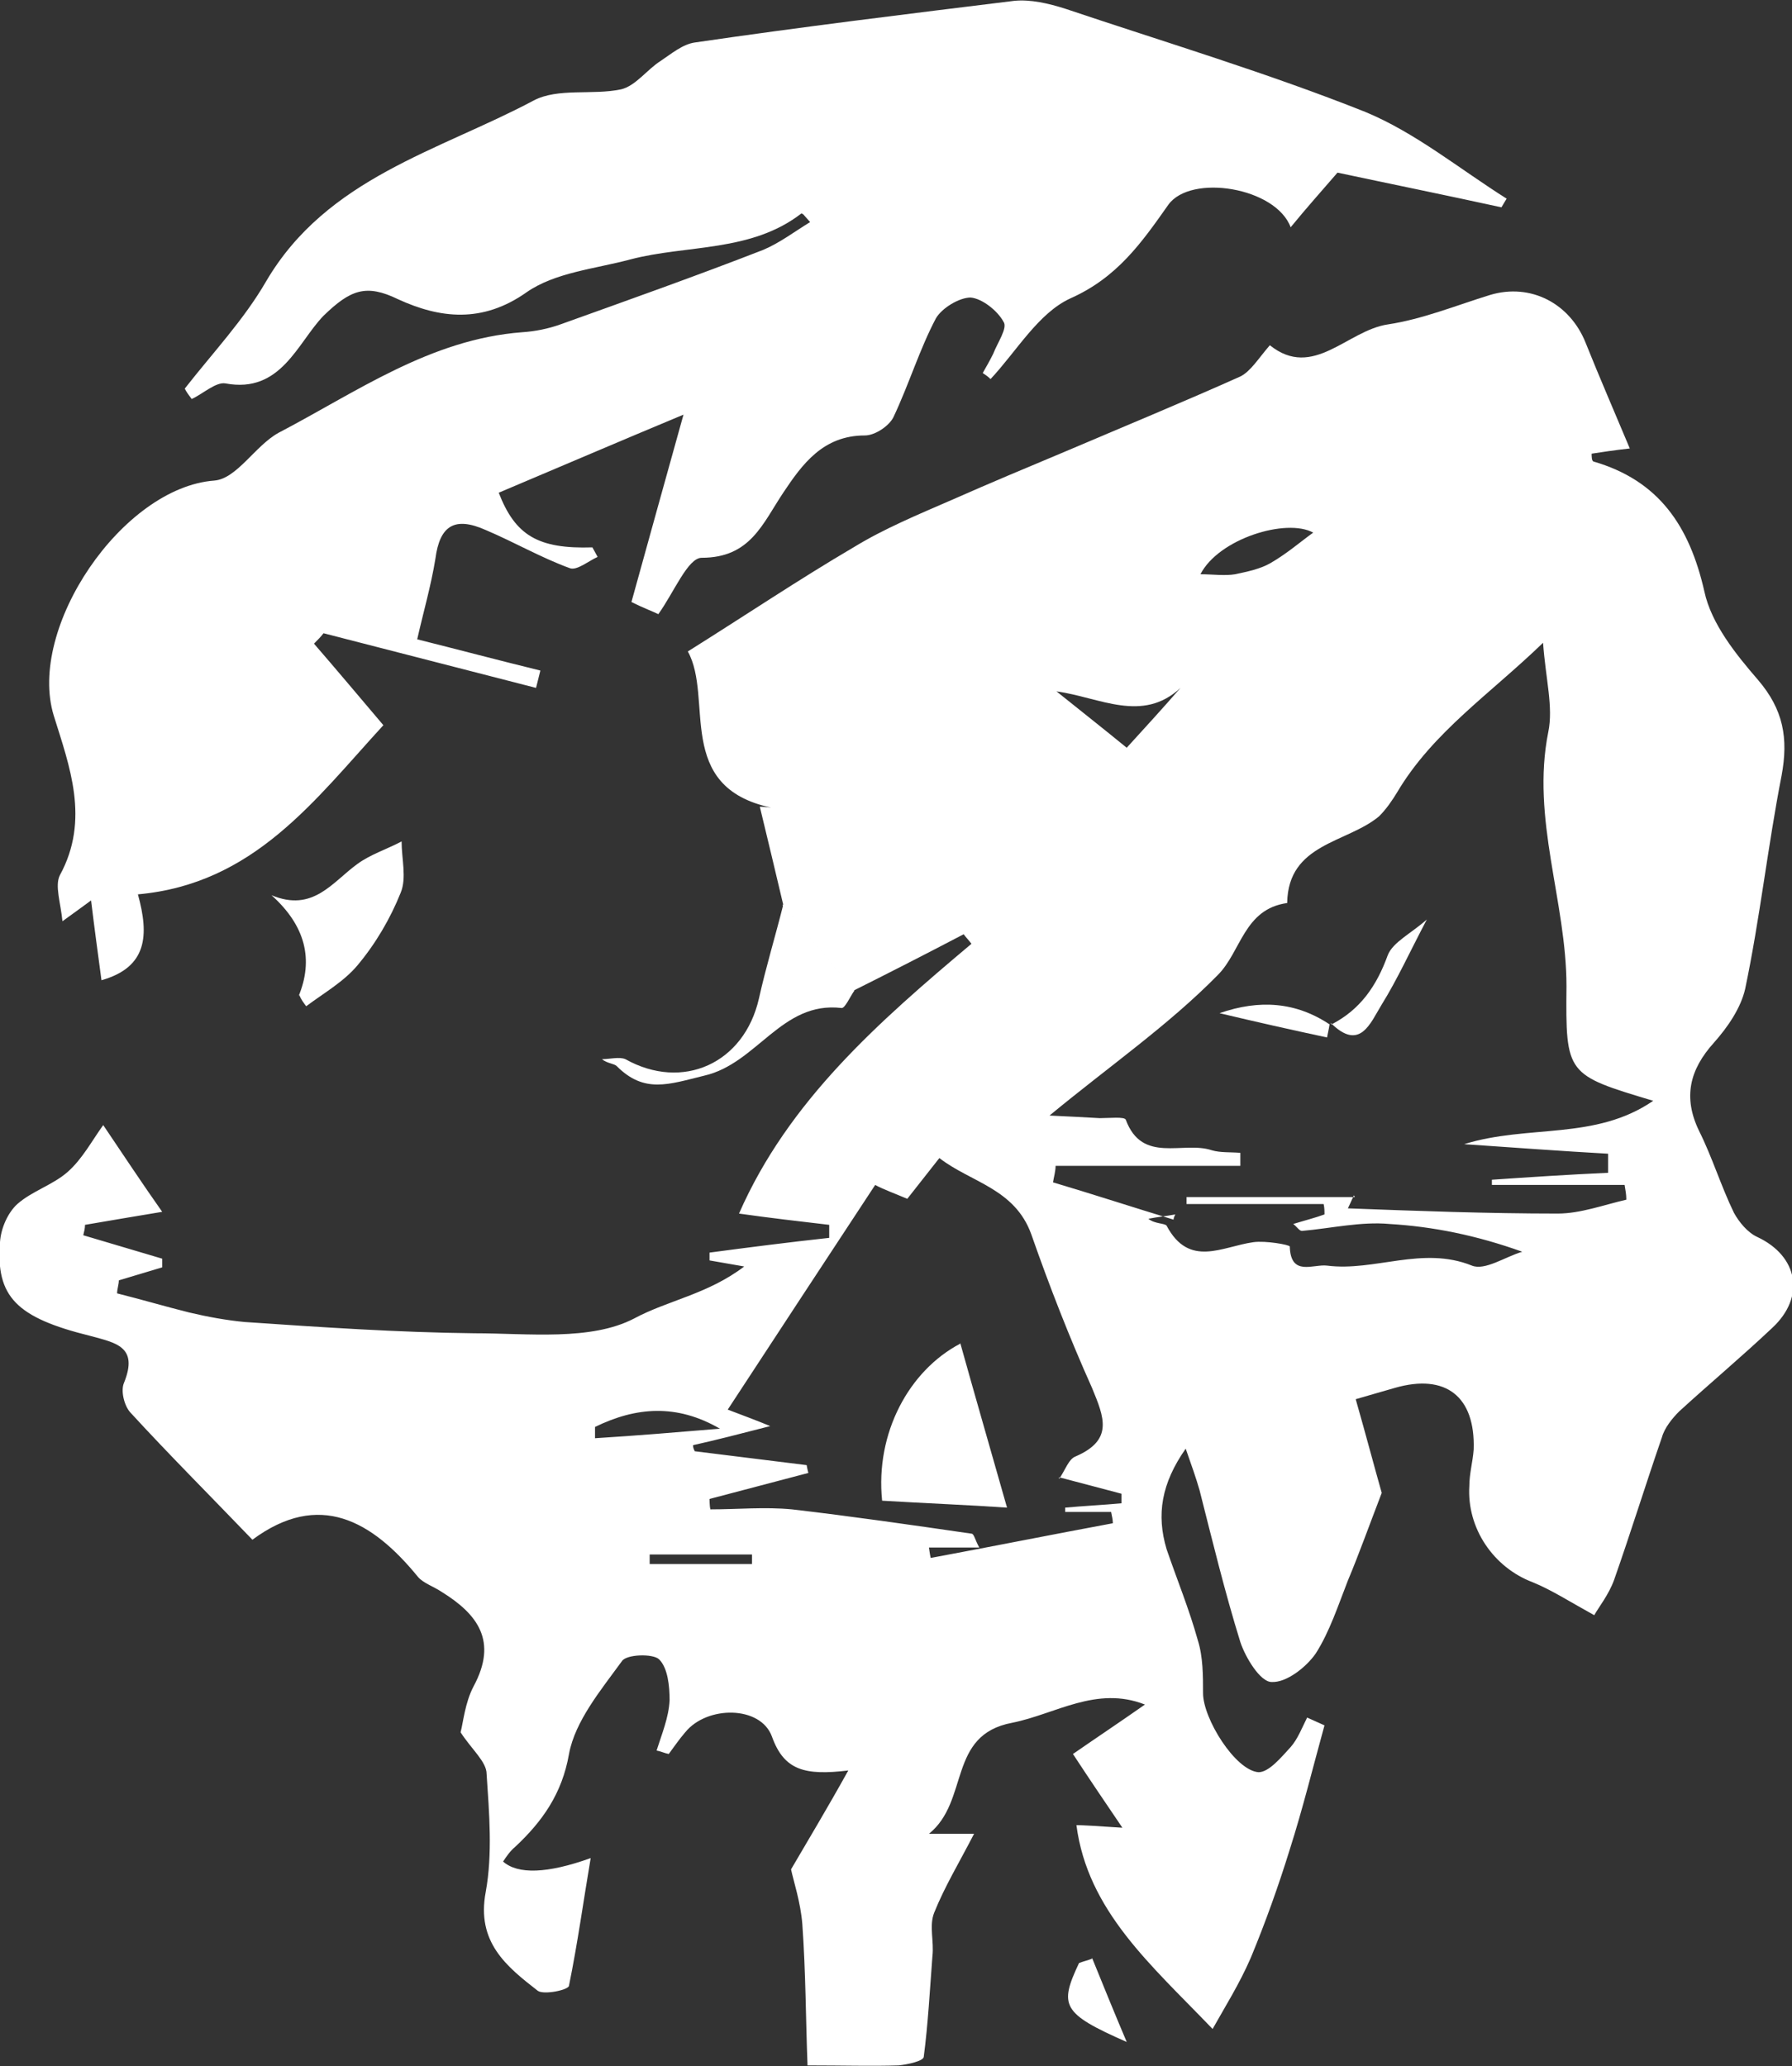
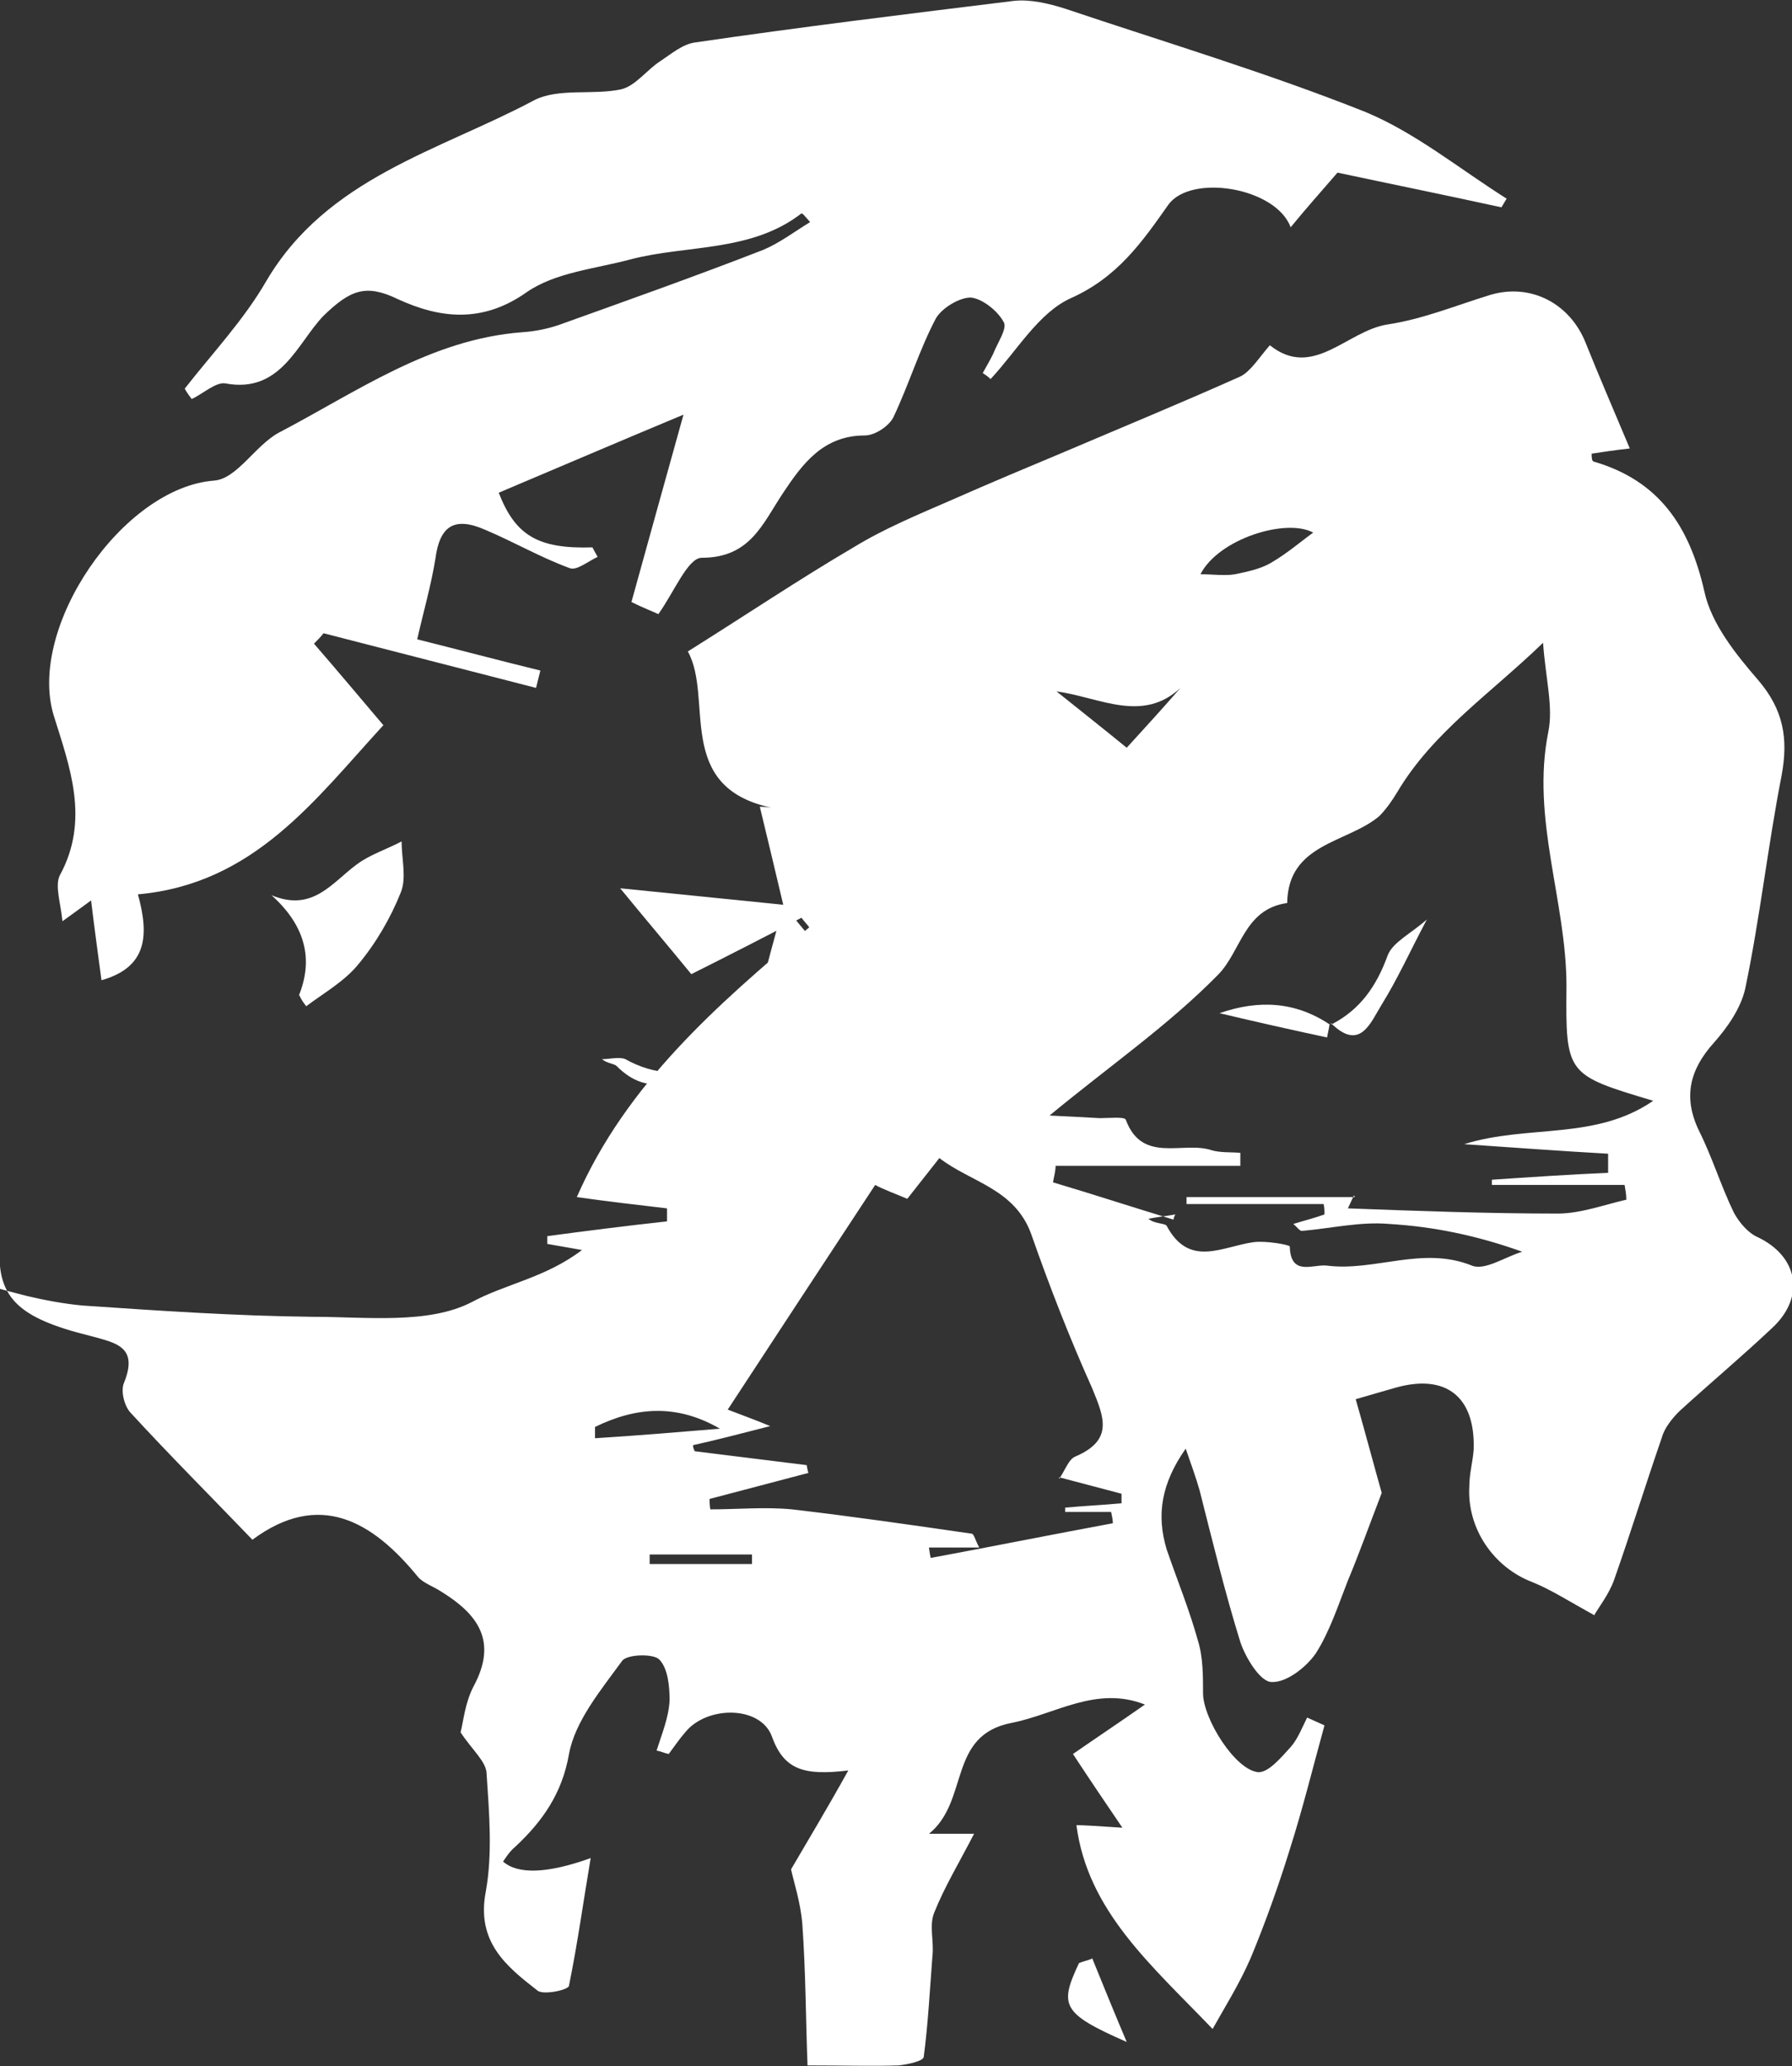
<svg xmlns="http://www.w3.org/2000/svg" id="_Слой_1" data-name="Слой 1" viewBox="0 0 20.66 23.82">
  <rect x="0" y="0" width="20.66" height="23.82" fill="#333333" stroke="none" />
  <defs>
    <style>
      .cls-1 {
        fill: #fff;
        stroke-width: 0px;
      }
    </style>
  </defs>
-   <path class="cls-1" d="m9.03,10.43c-.09-.38-.18-.76-.27-1.13,0,0,.06,0,.13.01-1.12-.24-.66-1.26-.96-1.8.67-.42,1.28-.83,1.91-1.2.36-.22.75-.38,1.14-.55.43-.19.86-.37,1.29-.55.68-.29,1.36-.57,2.03-.87.12-.06.21-.21.34-.36.5.4.89-.17,1.36-.24.4-.06.79-.22,1.18-.34.47-.14.92.1,1.1.55.16.4.33.79.51,1.22-.18.02-.31.04-.44.06,0,.03,0,.08.02.09.76.22,1.11.75,1.28,1.5.08.37.36.72.62,1.02.29.34.35.67.27,1.1-.16.82-.25,1.65-.42,2.46-.05.22-.2.44-.36.62-.28.31-.36.63-.17,1.02.15.3.25.63.4.94.06.11.16.23.27.28.47.22.56.69.17,1.05-.35.33-.72.64-1.07.96-.08.08-.17.19-.2.3-.19.55-.36,1.1-.55,1.64-.06.17-.18.32-.23.41-.29-.16-.49-.29-.71-.38-.45-.17-.76-.62-.73-1.11,0-.14.04-.28.05-.42.02-.61-.32-.88-.91-.71-.17.05-.35.1-.45.13.12.42.22.8.3,1.08-.15.39-.26.7-.39,1.01-.11.28-.21.59-.37.84-.11.16-.34.34-.51.33-.13,0-.3-.28-.36-.46-.18-.58-.32-1.16-.47-1.75-.04-.14-.09-.28-.16-.48-.28.4-.34.76-.22,1.16.12.35.26.69.36,1.05.06.19.06.41.06.61,0,.29.37.89.64.91.12,0,.26-.17.37-.29.08-.09.13-.22.19-.34l.2.09c-.13.47-.25.96-.4,1.43-.13.42-.28.84-.45,1.25-.13.3-.3.57-.44.82-.71-.74-1.44-1.36-1.57-2.35.06,0,.24.01.53.03-.21-.31-.36-.53-.57-.85.26-.18.53-.36.83-.57-.56-.22-1.03.11-1.53.21-.75.14-.49.9-.96,1.28h.52c-.17.33-.34.61-.46.91-.06.15,0,.33-.02.5-.03.39-.05.78-.1,1.16,0,.05-.19.09-.29.1-.31.01-.63,0-1.05,0-.02-.51-.02-1.07-.06-1.63-.02-.25-.1-.49-.13-.63.21-.36.41-.69.66-1.14-.5.06-.74,0-.88-.39-.13-.36-.75-.36-1-.05-.07.08-.13.17-.19.25-.05-.01-.09-.03-.14-.04.06-.19.14-.38.15-.58,0-.16-.02-.37-.12-.47-.07-.07-.38-.06-.43.02-.24.33-.54.69-.61,1.07-.08.46-.31.78-.62,1.07-.06.05-.1.11-.14.17.17.15.51.14,1.01-.04-.08.47-.15.98-.25,1.47,0,.05-.29.11-.36.06-.36-.28-.71-.56-.6-1.14.08-.44.04-.91.01-1.36,0-.14-.17-.28-.3-.48.03-.11.05-.34.15-.53.28-.52.05-.83-.37-1.09-.09-.06-.21-.1-.27-.17-.53-.65-1.14-1-1.91-.43-.5-.52-.97-.99-1.41-1.47-.07-.08-.11-.25-.07-.34.17-.42-.1-.46-.39-.54C.19,15.19-.05,14.95,0,14.32c.01-.16.09-.34.2-.44.17-.15.41-.22.58-.37.17-.15.28-.36.41-.54.23.34.44.66.68,1-.3.05-.6.1-.89.15,0,.04-.01.08-.02.12.3.09.61.18.91.27v.1s-.5.15-.5.15c0,.05-.02.1-.02.15.28.07.55.15.83.22.21.05.43.09.64.11.88.06,1.76.12,2.65.13.62,0,1.34.09,1.84-.17.39-.21.85-.28,1.27-.6-.17-.03-.29-.05-.4-.07v-.09c.45-.06.92-.12,1.38-.17,0-.05,0-.1,0-.15-.34-.04-.69-.08-1.04-.13.57-1.3,1.61-2.21,2.68-3.11-.03-.04-.06-.07-.09-.11-.42.22-.85.44-1.27.65-.27-.33-.55-.66-.82-.99h0Zm6.58,3.35c-.03.06-.05.11-.07.15.8.03,1.61.06,2.42.06.26,0,.53-.1.79-.16,0-.06-.01-.11-.02-.17h-1.53v-.06c.44-.03.89-.06,1.34-.08v-.22c-.54-.03-1.07-.07-1.66-.11.74-.23,1.51-.04,2.18-.5-1-.3-1.01-.3-1-1.32,0-.98-.41-1.93-.21-2.93.06-.29-.03-.61-.06-1.03-.61.59-1.27,1.03-1.68,1.72-.06.1-.13.2-.21.28-.37.31-1.05.31-1.06,1-.5.07-.53.56-.8.83-.57.58-1.25,1.05-1.94,1.62.22.01.4.02.58.03.11,0,.29-.02.3.02.19.51.66.24.99.35.1.03.22.02.33.03,0,.05,0,.1,0,.15h-2.13c0,.06-.02.13-.03.19.47.14.93.29,1.39.43,0-.02.01-.04.02-.06-.11.02-.21.03-.31.05.07.06.19.05.21.08.26.49.64.24,1,.19.14-.02.42.03.42.05.01.35.27.2.43.22.55.07,1.1-.23,1.67,0,.15.06.38-.1.58-.16-.53-.19-1.03-.29-1.53-.32-.33-.03-.67.05-1.01.08-.03,0-.06-.05-.1-.08.13-.04.25-.07.36-.11,0-.04,0-.08-.01-.12h-1.58v-.08h1.94,0Zm-3.4,3.27c.07-.1.11-.23.19-.26.44-.19.33-.45.19-.79-.26-.58-.49-1.17-.7-1.77-.19-.53-.7-.6-1.06-.88-.15.19-.26.33-.37.47-.14-.06-.28-.11-.37-.16-.58.88-1.13,1.72-1.7,2.59.21.08.32.12.49.19-.35.09-.62.16-.89.22,0,.03.01.05.02.07l1.29.16s.01.06.02.09l-1.14.3s0,.08.01.12c.31,0,.63-.03.94,0,.69.08,1.38.18,2.07.28.03,0,.04.07.09.16h-.58s.01.08.02.12c.7-.13,1.4-.27,2.1-.4,0-.04-.01-.08-.02-.13h-.53v-.05c.22-.02.43-.03.65-.05,0-.04,0-.08,0-.11-.23-.06-.45-.12-.72-.19h0Zm1.63-10.43c.14,0,.28.02.4,0,.14-.03.29-.06.41-.13.19-.11.35-.25.49-.35-.31-.17-1.09.07-1.3.48Zm-1.66,1.35c.3.24.54.43.81.65.21-.23.42-.46.62-.69-.44.41-.93.11-1.43.04Zm-5.32,8.48v.13c.48-.03.96-.07,1.44-.11-.5-.29-.97-.25-1.44-.02h0Zm.63,1.47v.11h1.18v-.11h-1.18Z" />
+   <path class="cls-1" d="m9.03,10.43c-.09-.38-.18-.76-.27-1.13,0,0,.06,0,.13.01-1.12-.24-.66-1.26-.96-1.8.67-.42,1.28-.83,1.91-1.2.36-.22.75-.38,1.14-.55.43-.19.86-.37,1.29-.55.68-.29,1.36-.57,2.03-.87.12-.06.21-.21.34-.36.5.4.89-.17,1.36-.24.4-.06.79-.22,1.18-.34.47-.14.92.1,1.1.55.16.4.33.79.51,1.22-.18.02-.31.04-.44.06,0,.03,0,.08.02.09.76.22,1.11.75,1.28,1.5.08.37.36.72.62,1.02.29.34.35.67.27,1.1-.16.82-.25,1.65-.42,2.46-.05.22-.2.44-.36.62-.28.31-.36.63-.17,1.02.15.3.25.63.4.94.06.11.16.23.27.28.47.22.56.69.17,1.05-.35.33-.72.64-1.07.96-.08.08-.17.19-.2.3-.19.55-.36,1.1-.55,1.64-.06.17-.18.32-.23.41-.29-.16-.49-.29-.71-.38-.45-.17-.76-.62-.73-1.11,0-.14.04-.28.05-.42.02-.61-.32-.88-.91-.71-.17.05-.35.1-.45.13.12.42.22.8.3,1.08-.15.39-.26.7-.39,1.01-.11.28-.21.59-.37.84-.11.16-.34.34-.51.33-.13,0-.3-.28-.36-.46-.18-.58-.32-1.16-.47-1.75-.04-.14-.09-.28-.16-.48-.28.4-.34.76-.22,1.16.12.35.26.69.36,1.05.06.19.06.41.06.61,0,.29.37.89.64.91.12,0,.26-.17.37-.29.08-.09.13-.22.19-.34l.2.09c-.13.47-.25.96-.4,1.43-.13.42-.28.84-.45,1.25-.13.3-.3.57-.44.82-.71-.74-1.44-1.36-1.57-2.35.06,0,.24.01.53.03-.21-.31-.36-.53-.57-.85.26-.18.53-.36.83-.57-.56-.22-1.03.11-1.53.21-.75.14-.49.9-.96,1.28h.52c-.17.33-.34.61-.46.91-.06.15,0,.33-.02.5-.03.39-.05.78-.1,1.16,0,.05-.19.09-.29.1-.31.01-.63,0-1.05,0-.02-.51-.02-1.07-.06-1.63-.02-.25-.1-.49-.13-.63.21-.36.41-.69.66-1.14-.5.06-.74,0-.88-.39-.13-.36-.75-.36-1-.05-.07.08-.13.17-.19.25-.05-.01-.09-.03-.14-.04.06-.19.14-.38.15-.58,0-.16-.02-.37-.12-.47-.07-.07-.38-.06-.43.02-.24.33-.54.69-.61,1.07-.08.46-.31.78-.62,1.07-.06.05-.1.11-.14.17.17.15.51.14,1.01-.04-.08.47-.15.98-.25,1.47,0,.05-.29.11-.36.06-.36-.28-.71-.56-.6-1.14.08-.44.04-.91.01-1.36,0-.14-.17-.28-.3-.48.03-.11.05-.34.15-.53.28-.52.05-.83-.37-1.09-.09-.06-.21-.1-.27-.17-.53-.65-1.14-1-1.91-.43-.5-.52-.97-.99-1.41-1.47-.07-.08-.11-.25-.07-.34.17-.42-.1-.46-.39-.54C.19,15.19-.05,14.95,0,14.32v.1s-.5.15-.5.15c0,.05-.02.1-.02.15.28.07.55.15.83.22.21.05.43.09.64.11.88.06,1.76.12,2.65.13.62,0,1.34.09,1.84-.17.39-.21.85-.28,1.27-.6-.17-.03-.29-.05-.4-.07v-.09c.45-.06.92-.12,1.38-.17,0-.05,0-.1,0-.15-.34-.04-.69-.08-1.04-.13.57-1.3,1.61-2.21,2.68-3.11-.03-.04-.06-.07-.09-.11-.42.22-.85.44-1.27.65-.27-.33-.55-.66-.82-.99h0Zm6.58,3.35c-.03.06-.05.11-.07.15.8.03,1.61.06,2.42.06.26,0,.53-.1.79-.16,0-.06-.01-.11-.02-.17h-1.53v-.06c.44-.03.89-.06,1.34-.08v-.22c-.54-.03-1.07-.07-1.66-.11.74-.23,1.51-.04,2.18-.5-1-.3-1.01-.3-1-1.32,0-.98-.41-1.93-.21-2.93.06-.29-.03-.61-.06-1.03-.61.59-1.27,1.03-1.68,1.72-.06.1-.13.2-.21.28-.37.31-1.05.31-1.06,1-.5.07-.53.56-.8.83-.57.58-1.25,1.05-1.94,1.62.22.01.4.02.58.03.11,0,.29-.02.3.02.19.51.66.24.99.35.1.03.22.02.33.03,0,.05,0,.1,0,.15h-2.13c0,.06-.02.13-.03.19.47.14.93.29,1.39.43,0-.02.01-.04.02-.06-.11.02-.21.03-.31.05.07.06.19.05.21.08.26.49.64.24,1,.19.14-.02.42.03.42.05.01.35.27.2.43.22.55.07,1.1-.23,1.67,0,.15.06.38-.1.58-.16-.53-.19-1.03-.29-1.53-.32-.33-.03-.67.05-1.01.08-.03,0-.06-.05-.1-.08.13-.04.25-.07.36-.11,0-.04,0-.08-.01-.12h-1.58v-.08h1.94,0Zm-3.4,3.27c.07-.1.11-.23.19-.26.44-.19.33-.45.19-.79-.26-.58-.49-1.17-.7-1.77-.19-.53-.7-.6-1.06-.88-.15.19-.26.33-.37.47-.14-.06-.28-.11-.37-.16-.58.88-1.13,1.72-1.7,2.59.21.08.32.12.49.19-.35.09-.62.16-.89.22,0,.03.01.05.02.07l1.29.16s.01.06.02.09l-1.14.3s0,.08.01.12c.31,0,.63-.03.94,0,.69.08,1.38.18,2.07.28.03,0,.04.07.09.16h-.58s.01.08.02.12c.7-.13,1.4-.27,2.1-.4,0-.04-.01-.08-.02-.13h-.53v-.05c.22-.02.43-.03.65-.05,0-.04,0-.08,0-.11-.23-.06-.45-.12-.72-.19h0Zm1.63-10.43c.14,0,.28.02.4,0,.14-.03.29-.06.41-.13.19-.11.35-.25.49-.35-.31-.17-1.09.07-1.3.48Zm-1.66,1.35c.3.24.54.43.81.65.21-.23.42-.46.62-.69-.44.41-.93.11-1.43.04Zm-5.32,8.48v.13c.48-.03.96-.07,1.44-.11-.5-.29-.97-.25-1.44-.02h0Zm.63,1.47v.11h1.18v-.11h-1.18Z" />
  <path class="cls-1" d="m9.24,2.46c-.58.45-1.32.36-1.97.53-.41.11-.87.15-1.2.38-.51.36-1,.3-1.48.08-.37-.18-.55-.11-.86.19-.3.31-.49.9-1.13.78-.11-.02-.26.12-.39.18-.03-.04-.06-.08-.08-.12.32-.41.68-.79.94-1.24.7-1.19,1.99-1.5,3.08-2.08.28-.15.68-.06,1.01-.13.17-.04.3-.23.46-.33.12-.08.25-.19.39-.21,1.23-.18,2.46-.33,3.68-.48.19-.02.4.03.59.09,1.16.39,2.33.74,3.46,1.19.58.24,1.09.66,1.63,1l-.06.1c-.64-.14-1.28-.27-1.89-.4-.19.22-.36.41-.54.63-.17-.46-1.15-.62-1.41-.26-.31.44-.59.84-1.13,1.08-.37.17-.62.61-.92.93-.03-.03-.06-.05-.09-.07.04-.07.08-.14.12-.22.05-.13.17-.3.12-.37-.07-.13-.25-.27-.38-.28-.13,0-.33.12-.4.24-.19.36-.31.76-.49,1.14-.05.1-.21.21-.33.21-.48,0-.72.33-.94.66-.24.36-.38.75-.94.75-.16,0-.32.4-.5.65-.06-.03-.17-.07-.31-.14.2-.72.39-1.41.6-2.16-.72.3-1.42.6-2.13.9.19.49.45.65,1.08.63l.06.11c-.11.05-.24.16-.32.13-.33-.12-.64-.3-.97-.44-.36-.16-.53-.05-.58.33-.05.31-.14.62-.21.93.44.11.93.24,1.42.36l-.05.2c-.82-.21-1.63-.42-2.45-.63-.03.04-.07.08-.11.12.26.3.52.61.8.94-.79.86-1.49,1.83-2.83,1.95.13.47.11.84-.42.99-.04-.3-.08-.59-.12-.92-.11.08-.19.14-.33.24-.02-.21-.09-.41-.03-.53.35-.64.11-1.26-.07-1.84-.31-1.01.79-2.63,1.85-2.71.26-.02.47-.4.74-.55.9-.47,1.75-1.08,2.81-1.16.15-.01.3-.04.44-.09.78-.28,1.57-.56,2.34-.86.19-.08.36-.21.54-.32l-.08-.09h0Z" />
  <path class="cls-1" d="m3.44,11.49c.18-.43.08-.82-.31-1.17.48.2.7-.15.99-.36.15-.11.34-.17.51-.26,0,.2.06.42-.01.59-.12.3-.29.59-.5.84-.16.19-.39.32-.59.47-.03-.04-.06-.08-.08-.13h0Z" />
  <path class="cls-1" d="m9.03,10.43c.27.33.55.66.82.99-.05.07-.11.21-.15.2-.69-.08-.97.64-1.58.78-.41.1-.69.21-1.01-.11-.03-.03-.11-.03-.17-.08.09,0,.2-.03.27,0,.66.37,1.37.05,1.54-.7.08-.36.19-.72.28-1.08h0Z" />
  <path class="cls-1" d="m12.59,22.57c.13.32.26.64.4.97-.75-.33-.78-.42-.55-.91.05-.02.1-.03.15-.05h0Z" />
  <path class="cls-1" d="m15.35,11.81c.33-.17.52-.44.65-.8.06-.15.27-.25.45-.41-.2.38-.34.69-.52.98-.13.21-.25.55-.59.21h0s0,0,0,0Z" />
  <path class="cls-1" d="m15.33,11.8c-.01.07-.03.15-.03.16-.42-.09-.82-.18-1.24-.28.46-.16.88-.13,1.27.13,0,0,0-.01,0-.01Z" />
-   <path class="cls-1" d="m11.07,15.48c.17.61.35,1.23.54,1.9-.43-.03-.94-.05-1.44-.08-.08-.78.31-1.5.9-1.81h0Z" />
</svg>